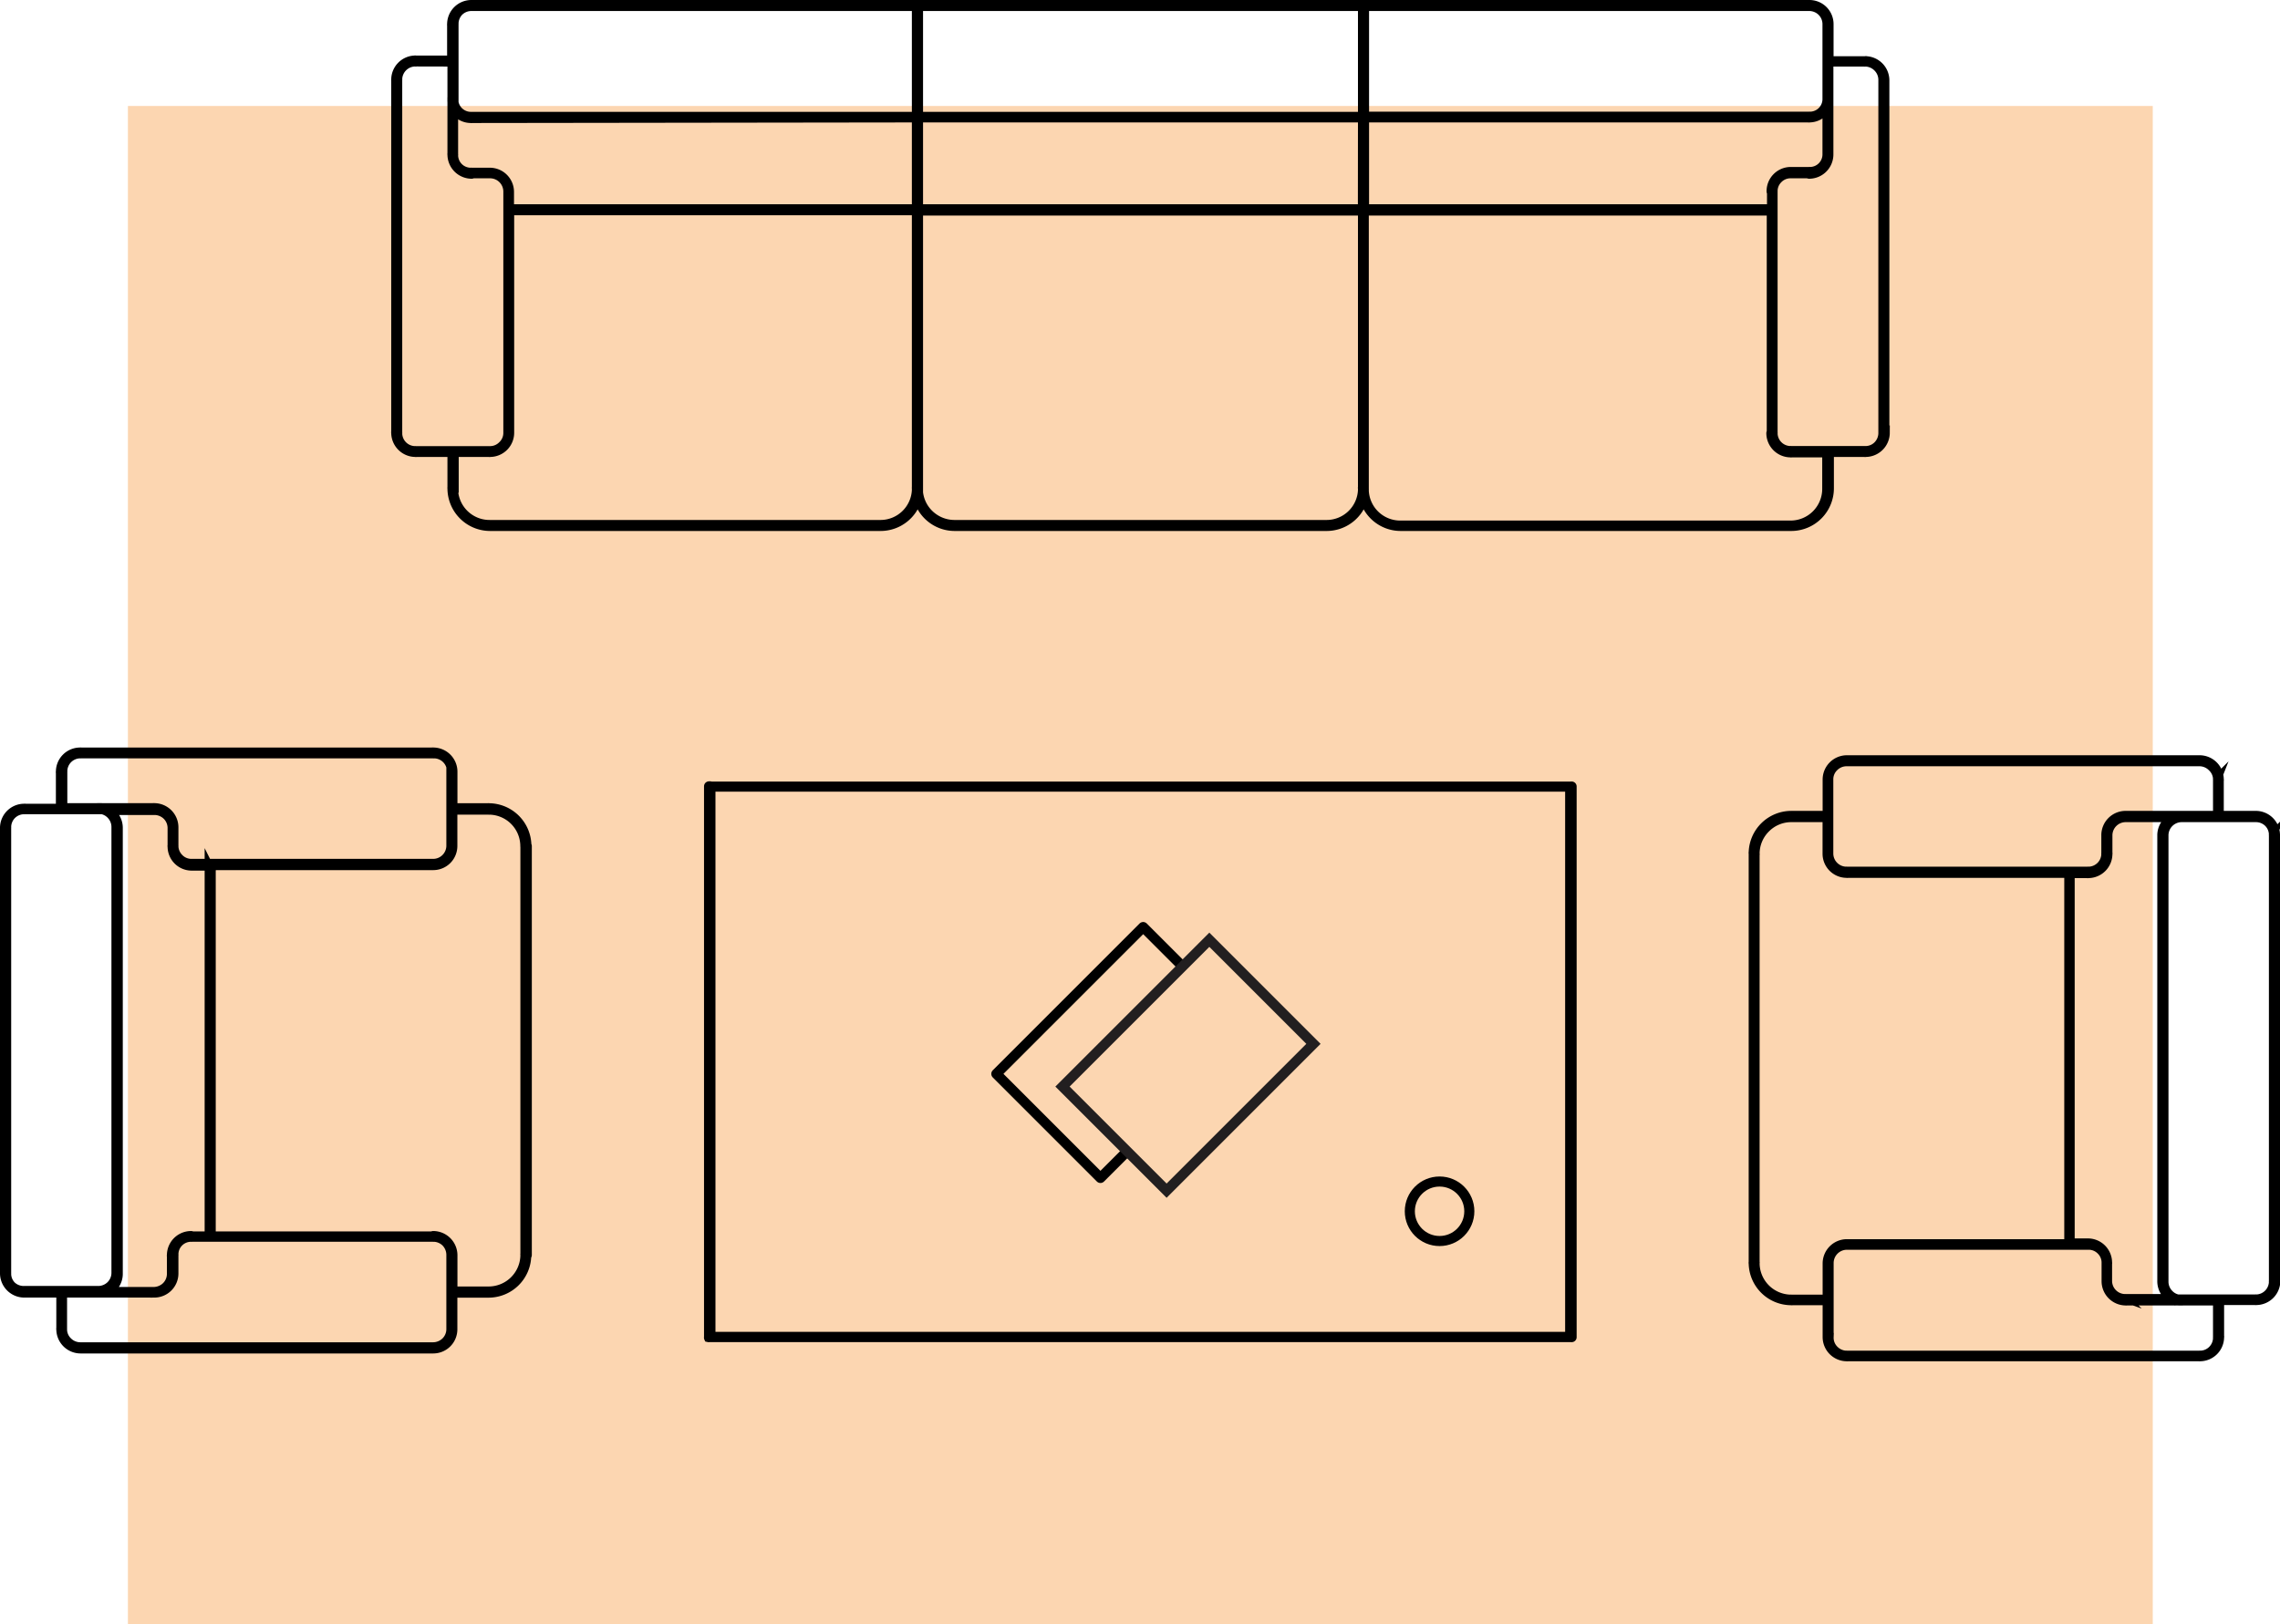
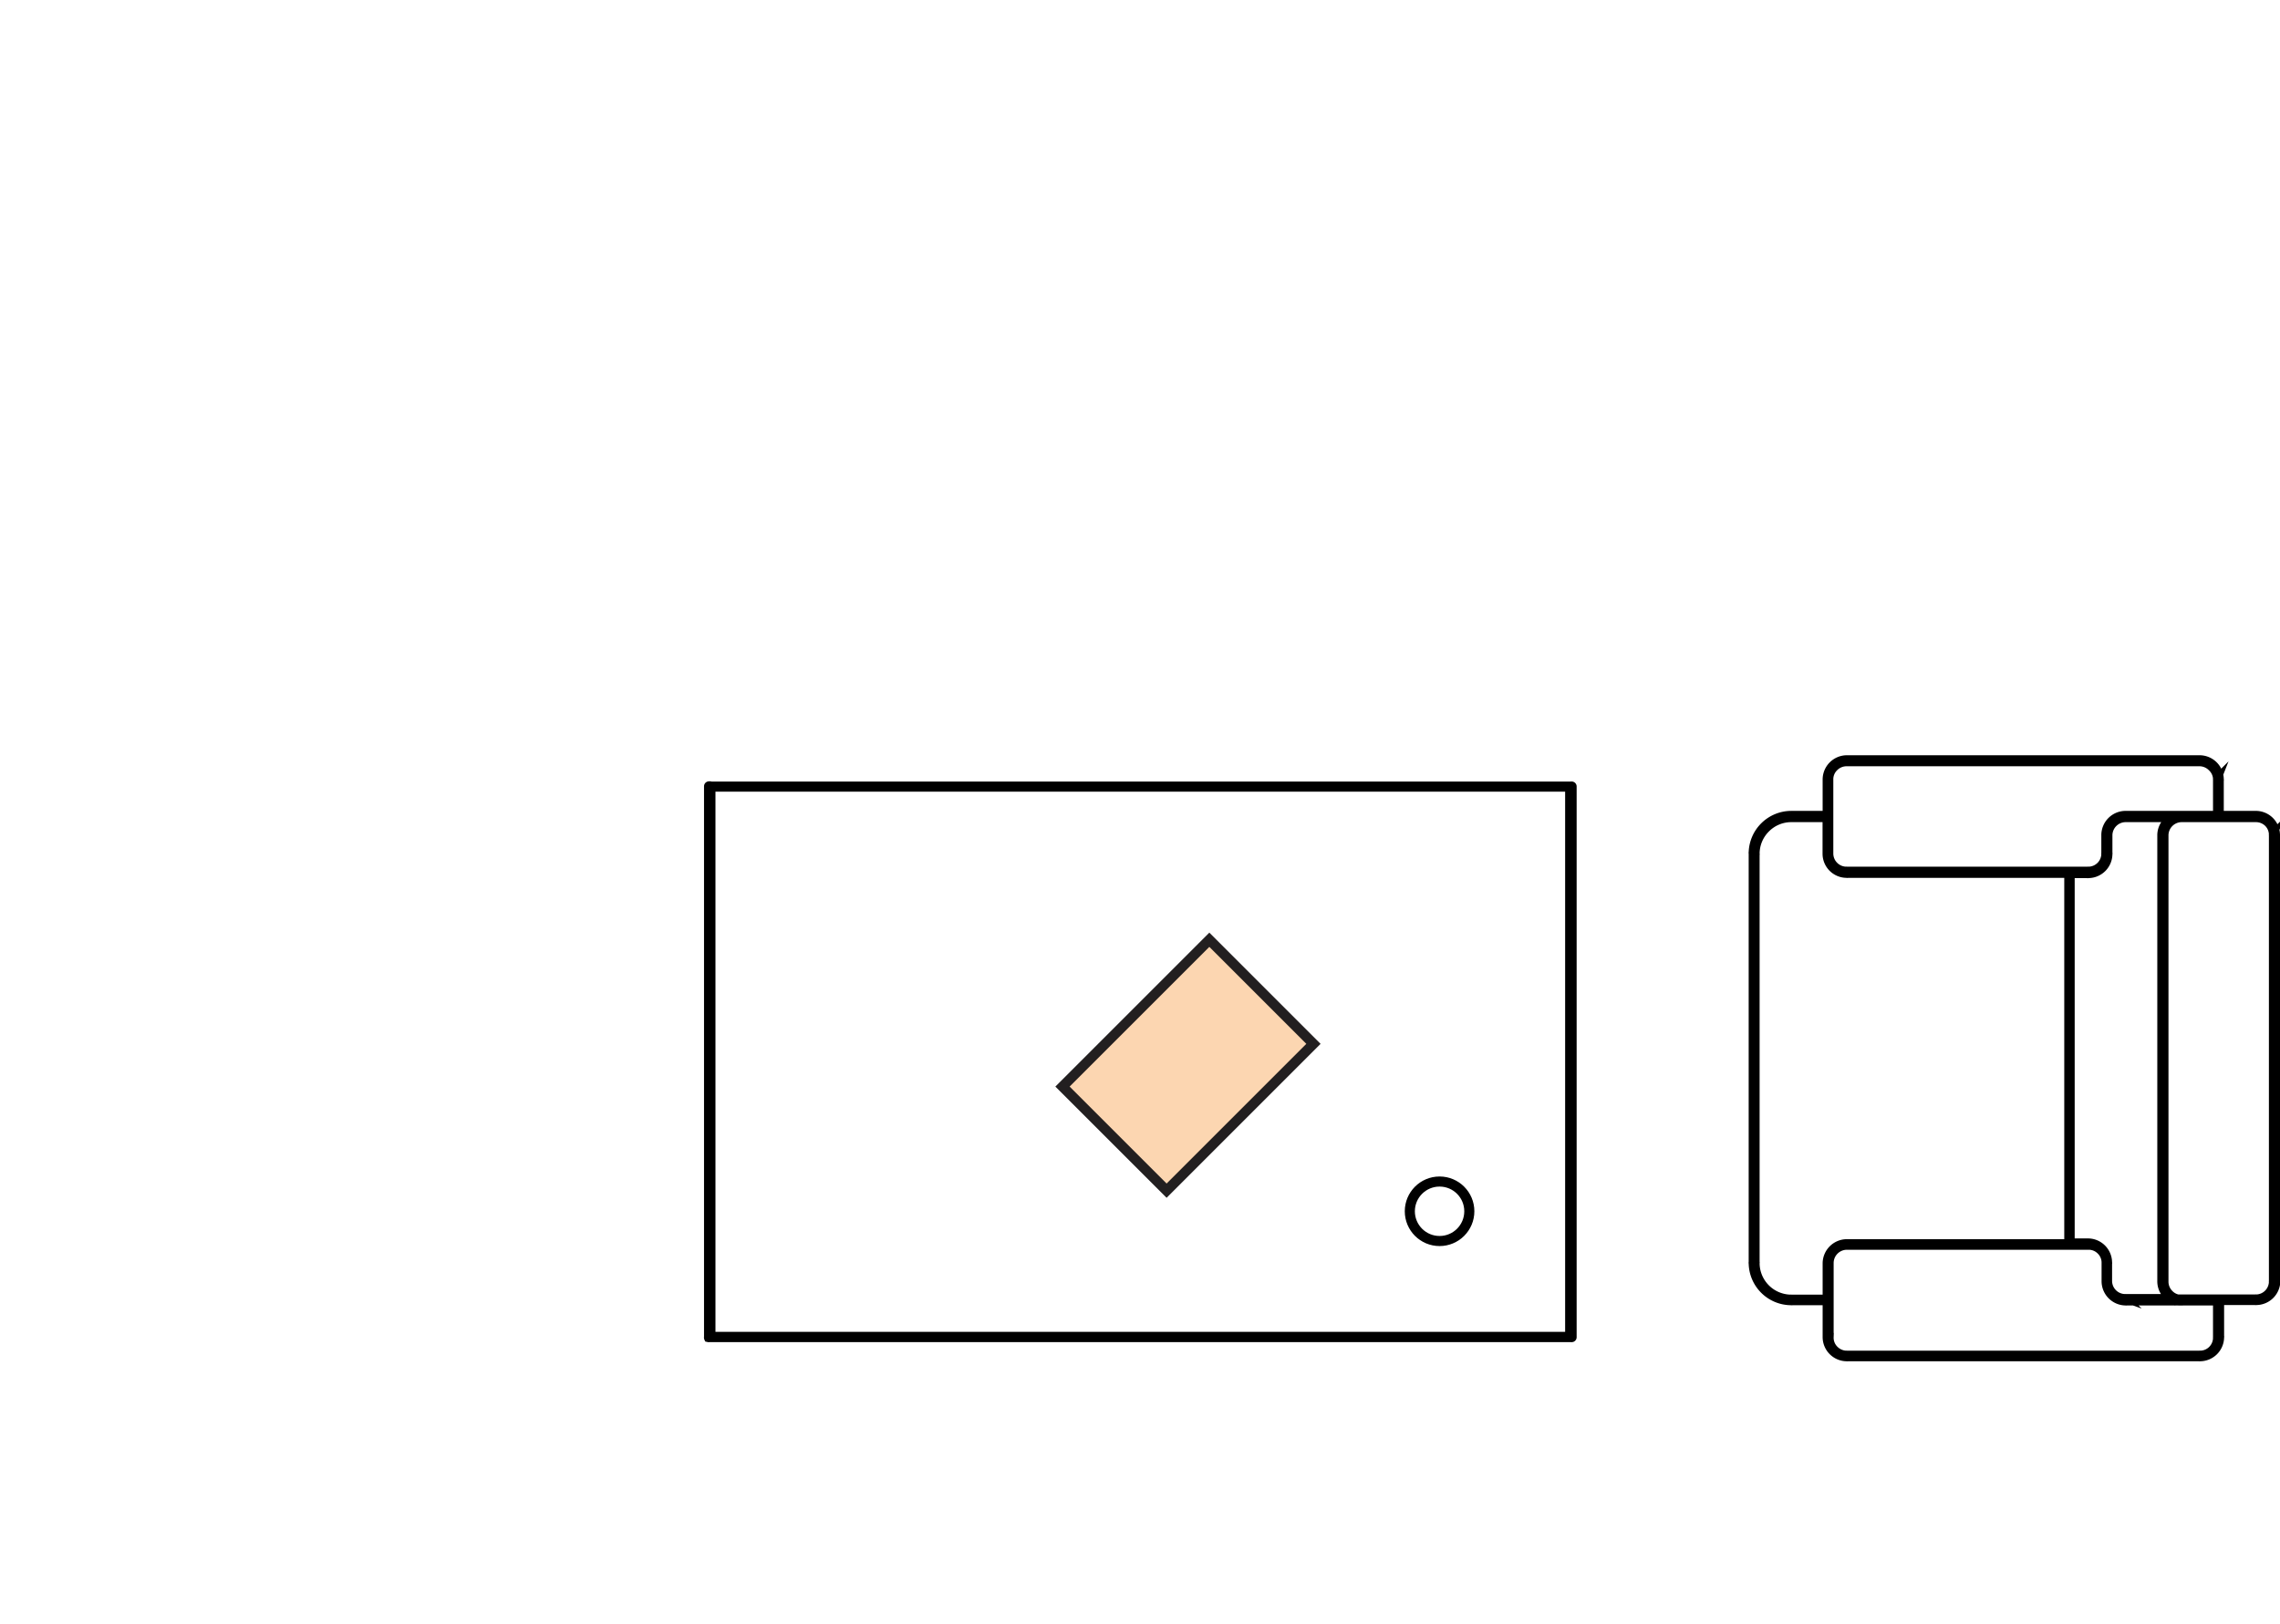
<svg xmlns="http://www.w3.org/2000/svg" viewBox="0 0 271.29 193.3">
  <defs>
    <style>.cls-1,.cls-4{fill:#fcd6b1;}.cls-2,.cls-3{fill:none;stroke:#000;}.cls-2,.cls-4{stroke-miterlimit:10;}.cls-3{stroke-linecap:round;stroke-linejoin:round;}.cls-3,.cls-4{stroke-width:1.2px;}.cls-4{stroke:#221f20;}</style>
  </defs>
  <title>Asset 6</title>
  <g data-name="Layer 2" id="Layer_2">
    <g data-name="site pages" id="site_pages">
-       <rect transform="translate(32.73 238.64) rotate(-90)" height="240.93" width="180.7" y="-17.51" x="45.33" class="cls-1" />
      <path d="M84.45,93.71H186.73V159H84.63V93.59c0-.06-.08-.11-.18-.11s-.18,0-.18.11v65.55a.1.1,0,0,0,0,.08.28.28,0,0,0,.13,0H186.92a.25.25,0,0,0,.12,0,.09.09,0,0,0,.06-.08V93.59a.09.09,0,0,0-.06-.08.24.24,0,0,0-.12,0H84.45c-.1,0-.18,0-.18.11s.08.12.18.12Z" class="cls-2" />
-       <path d="M62.78,149.36V100.69a.16.16,0,0,0-.05-.11,4.59,4.59,0,0,0-4.58-4.49.21.21,0,0,0-.11,0H53.93V91.84h0a2.38,2.38,0,0,0-2.38-2.38.18.18,0,0,0-.11,0H9.64a.21.21,0,0,0-.11,0,2.38,2.38,0,0,0-2.38,2.38.16.16,0,0,0,0,.11v4.2H3a.21.21,0,0,0-.11,0A2.38,2.38,0,0,0,.5,98.47a.21.21,0,0,0,0,.11v52.85a.21.21,0,0,0,0,.11,2.39,2.39,0,0,0,2.38,2.38H7.2v4.16a.16.16,0,0,0,0,.11,2.39,2.39,0,0,0,2.38,2.38H51.58a2.37,2.37,0,0,0,2.34-2.35h0v-4.29h4.25a4.58,4.58,0,0,0,4.54-4.44A.17.17,0,0,0,62.78,149.36Zm-55.3,8.93a.19.19,0,0,0,0-.08v-4.29h10.9a2.37,2.37,0,0,0,2.35-2.35h0v-2.2a.13.13,0,0,0,0-.09,2,2,0,0,1,2-2,.14.14,0,0,0,.09,0H51.57a.11.11,0,0,0,.08,0,2.07,2.07,0,0,1,1.36.59,2.11,2.11,0,0,1,.6,1.47h0v8.83a2.06,2.06,0,0,1-.6,1.46,2.13,2.13,0,0,1-1.46.61h-42a2.07,2.07,0,0,1-1.46-.61A2,2,0,0,1,7.48,158.29Zm17.37-55.24v44h-2a.16.16,0,0,0-.11-.05,2.38,2.38,0,0,0-2.38,2.39.12.12,0,0,0,0,.1v2.1a2.06,2.06,0,0,1-.6,1.46,2.14,2.14,0,0,1-1.47.61H12.9a2.38,2.38,0,0,0,1.21-2h0V98.49h0a2.37,2.37,0,0,0-1.14-2h5.43s.05,0,.08,0a2.11,2.11,0,0,1,1.36.6,2.06,2.06,0,0,1,.6,1.46h0v2.07a.15.15,0,0,0,0,.11,2.37,2.37,0,0,0,2.38,2.38h2.06ZM1.42,97a2.06,2.06,0,0,1,1.39-.6.18.18,0,0,0,.09,0h9.26a2,2,0,0,1,1,.56,2.06,2.06,0,0,1,.6,1.46h0v53.05a2.06,2.06,0,0,1-.6,1.46,2.1,2.1,0,0,1-1.47.61H2.88A2.07,2.07,0,0,1,1.42,153a2,2,0,0,1-.59-1.36.19.19,0,0,0,0-.08V98.49a.18.18,0,0,0,0-.09A2.06,2.06,0,0,1,1.42,97Zm52.19-5.19h0a0,0,0,0,1,0,0v8.83a2.07,2.07,0,0,1-2.06,2.07H22.79a2,2,0,0,1-1.46-.61,2.06,2.06,0,0,1-.6-1.35.15.15,0,0,0,0-.09v-2.2h0a2.38,2.38,0,0,0-2.39-2.38.15.15,0,0,0-.1,0h-6.1a3.27,3.27,0,0,0-.45,0,.15.15,0,0,0-.1,0H7.51V91.84a.18.18,0,0,0,0-.09,2.05,2.05,0,0,1,2-2,.18.18,0,0,0,.09,0h42a.12.12,0,0,0,.08,0,2.05,2.05,0,0,1,2,2.06Zm8.81,8.85a.21.21,0,0,0,0,.11v48.45a.18.18,0,0,0,0,.11h0a4.28,4.28,0,0,1-4.27,4.27H53.93v-4.25h0A2.39,2.39,0,0,0,51.55,147a.14.14,0,0,0-.11.05H25.17V103.05H51.58a2.37,2.37,0,0,0,2.34-2.35h0V96.45h4.24a.15.15,0,0,0,.09,0,4.25,4.25,0,0,1,4.16,4.26Z" class="cls-2" />
      <path d="M270.79,99.41A2.38,2.38,0,0,0,268.41,97H264.1V92.87a.15.15,0,0,0,0-.11,2.38,2.38,0,0,0-2.38-2.38h-42a2.39,2.39,0,0,0-2.35,2.35h0V97h-4.26a4.58,4.58,0,0,0-4.54,4.44.17.17,0,0,0,0,.12v48.66a.17.17,0,0,0,0,.12,4.57,4.57,0,0,0,4.57,4.49.18.18,0,0,0,.11,0h4.12v4.29h0a2.38,2.38,0,0,0,2.38,2.38.21.21,0,0,0,.11,0h41.79a.21.21,0,0,0,.11,0,2.38,2.38,0,0,0,2.38-2.38.15.15,0,0,0,0-.11v-4.2h4.21a.15.15,0,0,0,.1,0,2.38,2.38,0,0,0,2.38-2.38.15.15,0,0,0,0-.11V99.52A.15.15,0,0,0,270.79,99.41Zm-53.11,59.72h0v-8.83a2.08,2.08,0,0,1,2.07-2.07h28.76a2,2,0,0,1,1.46.61,2,2,0,0,1,.59,1.35s0,.05,0,.08v2.21h0a2.39,2.39,0,0,0,2.38,2.38.21.21,0,0,0,.11,0h6.1a3.13,3.13,0,0,0,.44,0,.21.21,0,0,0,.11,0h4.12v4.29a.16.16,0,0,0,0,.09,2.05,2.05,0,0,1-2,2,.13.13,0,0,0-.09,0h-42a.15.15,0,0,0-.09,0,2.08,2.08,0,0,1-1.35-.6A2,2,0,0,1,217.68,159.13Zm40.64-4.63h-5.43a.12.12,0,0,0-.08,0,2.07,2.07,0,0,1-2-2.06h0v-2.07a.16.16,0,0,0,0-.11,2.38,2.38,0,0,0-2.38-2.38h-2.07V104h2a.14.14,0,0,0,.11,0,2.38,2.38,0,0,0,2.38-2.38.16.16,0,0,0,0-.11V99.41a2.08,2.08,0,0,1,2.07-2.07h5.49a2.37,2.37,0,0,0-1.22,2h0v53.07h0A2.37,2.37,0,0,0,258.32,154.5ZM210.13,98.59a4.24,4.24,0,0,1,3-1.25h4.23v4.25h0a2.37,2.37,0,0,0,2.38,2.38.15.15,0,0,0,.11,0h26.27v44H219.72a2.39,2.39,0,0,0-2.35,2.35h0v4.25h-4.25a.12.12,0,0,0-.08,0,4.27,4.27,0,0,1-4.17-4.26.15.15,0,0,0,0-.11V101.72a.14.14,0,0,0,0-.11A4.25,4.25,0,0,1,210.13,98.59Zm53.69-5.93a.11.11,0,0,0,0,.08V97H252.88a2.39,2.39,0,0,0-2.35,2.35h0v2.2a.13.13,0,0,0,0,.09,2.05,2.05,0,0,1-2,2,.17.17,0,0,0-.1,0H219.73a.14.14,0,0,0-.09,0,2.07,2.07,0,0,1-2-2.06h0V92.76a2,2,0,0,1,.61-1.46,2.07,2.07,0,0,1,1.46-.61h42a2.07,2.07,0,0,1,1.46.61A2,2,0,0,1,263.82,92.66Zm6.65,6.65a.11.11,0,0,0,0,.08v53.07a.16.16,0,0,0,0,.09,2.05,2.05,0,0,1-2,2,.13.13,0,0,0-.09,0h-9.25a2,2,0,0,1-1-.56,2.07,2.07,0,0,1-.61-1.46h0V99.41a2.08,2.08,0,0,1,2.07-2.07h8.85a2.07,2.07,0,0,1,1.46.61A2,2,0,0,1,270.47,99.31Z" class="cls-2" />
-       <path d="M224.31,51.53h0v-42h0a2.38,2.38,0,0,0-2.24-2.34.14.14,0,0,0-.11,0h-4.29V2.86h0A2.37,2.37,0,0,0,215.31.5H56.08A2.39,2.39,0,0,0,53.7,2.88a.21.21,0,0,0,0,.11V7.11H49.45a.16.16,0,0,0-.11,0,2.38,2.38,0,0,0-2.29,2.37.21.21,0,0,0,0,.11v41.8a.18.18,0,0,0,0,.11,2.39,2.39,0,0,0,2.38,2.38.16.16,0,0,0,.11,0h4.2V58a.21.21,0,0,0,0,.11,4.58,4.58,0,0,0,4.58,4.58h46.49a4.57,4.57,0,0,0,4.38-3.38,4.56,4.56,0,0,0,4.4,3.38h44.29a4.57,4.57,0,0,0,4.38-3.38,4.56,4.56,0,0,0,4.4,3.38h46.49a4.58,4.58,0,0,0,4.56-4.58h0V53.88h4.16a.14.14,0,0,0,.11,0,2.39,2.39,0,0,0,2.38-2.38Zm-61.94,6.84a1.46,1.46,0,0,0,0-.22h0v-33h48.35V51.44a.14.14,0,0,0-.05.11,2.39,2.39,0,0,0,2.38,2.38.14.14,0,0,0,.11,0h4.16v4.25h0a4.27,4.27,0,0,1-4.27,4.27H166.62a4.24,4.24,0,0,1-4.25-4.05ZM210.7,22.79a.16.16,0,0,0,.05.11v1.91H162.4V14.07h52.78a.12.12,0,0,0,.1,0,2.38,2.38,0,0,0,2.07-1.22v5.46h0a2,2,0,0,1-2,2.06.13.13,0,0,0-.08,0h-2.23A2.38,2.38,0,0,0,210.7,22.79ZM109,14.07V24.81H60.66v-2h0a2.38,2.38,0,0,0-2.35-2.35H56.1a.16.16,0,0,0-.09,0,2,2,0,0,1-2-2,.13.13,0,0,0,0-.09V13a2.37,2.37,0,0,0,2,1.14.16.16,0,0,0,.11,0Zm53.07,10.74H109.33V14.07h52.75ZM109.33.81h52.75v13H109.33Zm0,57.56c0-.07,0-.14,0-.22h0v-33h52.75V58a.15.15,0,0,0,0,.11c0,.08,0,.15,0,.22a4.24,4.24,0,0,1-4.25,4.05H113.55a4.28,4.28,0,0,1-3-1.25A4.22,4.22,0,0,1,109.31,58.37Zm-55.25-.24V53.88h4.11a.16.16,0,0,0,.11,0,2.38,2.38,0,0,0,2.38-2.38v0h0V25.12H109V58a.21.21,0,0,0,0,.11c0,.08,0,.15,0,.22a4.24,4.24,0,0,1-4.24,4.05H58.28A4.25,4.25,0,0,1,54,58.22.18.18,0,0,0,54.06,58.13ZM53.74,7.42v4.21a.15.15,0,0,0,0,.1,3.27,3.27,0,0,0,0,.45v6.1a.15.15,0,0,0,0,.1,2.39,2.39,0,0,0,2.38,2.39.16.16,0,0,0,.11-.05h2.09a2.08,2.08,0,0,1,2.07,2.07V51.52h0v0h0A2,2,0,0,1,59.74,53a2,2,0,0,1-1.35.59s0,0-.08,0H49.45a.18.18,0,0,0-.09,0,2.05,2.05,0,0,1-2-2,.18.18,0,0,0,0-.1v-42a.12.12,0,0,0,0-.08,2.07,2.07,0,0,1,2.06-2,.15.15,0,0,0,.11,0Zm.88-6A2.07,2.07,0,0,1,56.08.81H109v13H56.1l-.09,0a2,2,0,0,1-1.95-1.63V2.86a.12.12,0,0,0,0-.08A2.08,2.08,0,0,1,54.62,1.42ZM217.35,2.88v8.85a2,2,0,0,1-2,2.06.13.13,0,0,0-.08,0H162.4V.81h52.89a2.09,2.09,0,0,1,1.46.61A2.06,2.06,0,0,1,217.35,2.88ZM224,9.53v42h0v0a2.08,2.08,0,0,1-.6,1.46,2,2,0,0,1-1.36.59.19.19,0,0,0-.08,0h-8.85a.18.18,0,0,0-.1,0,2.05,2.05,0,0,1-2-2,.18.18,0,0,0,0-.1V22.77a.24.24,0,0,0,0-.09,2,2,0,0,1,.59-1.35,2,2,0,0,1,1.46-.61h2.1a.12.12,0,0,0,.1.05,2.39,2.39,0,0,0,2.39-2.39h0V7.42h4.16a.14.14,0,0,0,.11,0h0a2.09,2.09,0,0,1,1.46.61A2.06,2.06,0,0,1,224,9.53Z" class="cls-2" />
      <circle r="3.54" cy="144.15" cx="171.29" class="cls-3" />
-       <rect transform="translate(-49.48 131.07) rotate(-45)" height="17.52" width="24.71" y="116.5" x="121.13" class="cls-3" />
      <rect transform="translate(-48.24 137.08) rotate(-45)" height="17.52" width="24.71" y="118.01" x="129" class="cls-4" />
    </g>
  </g>
</svg>